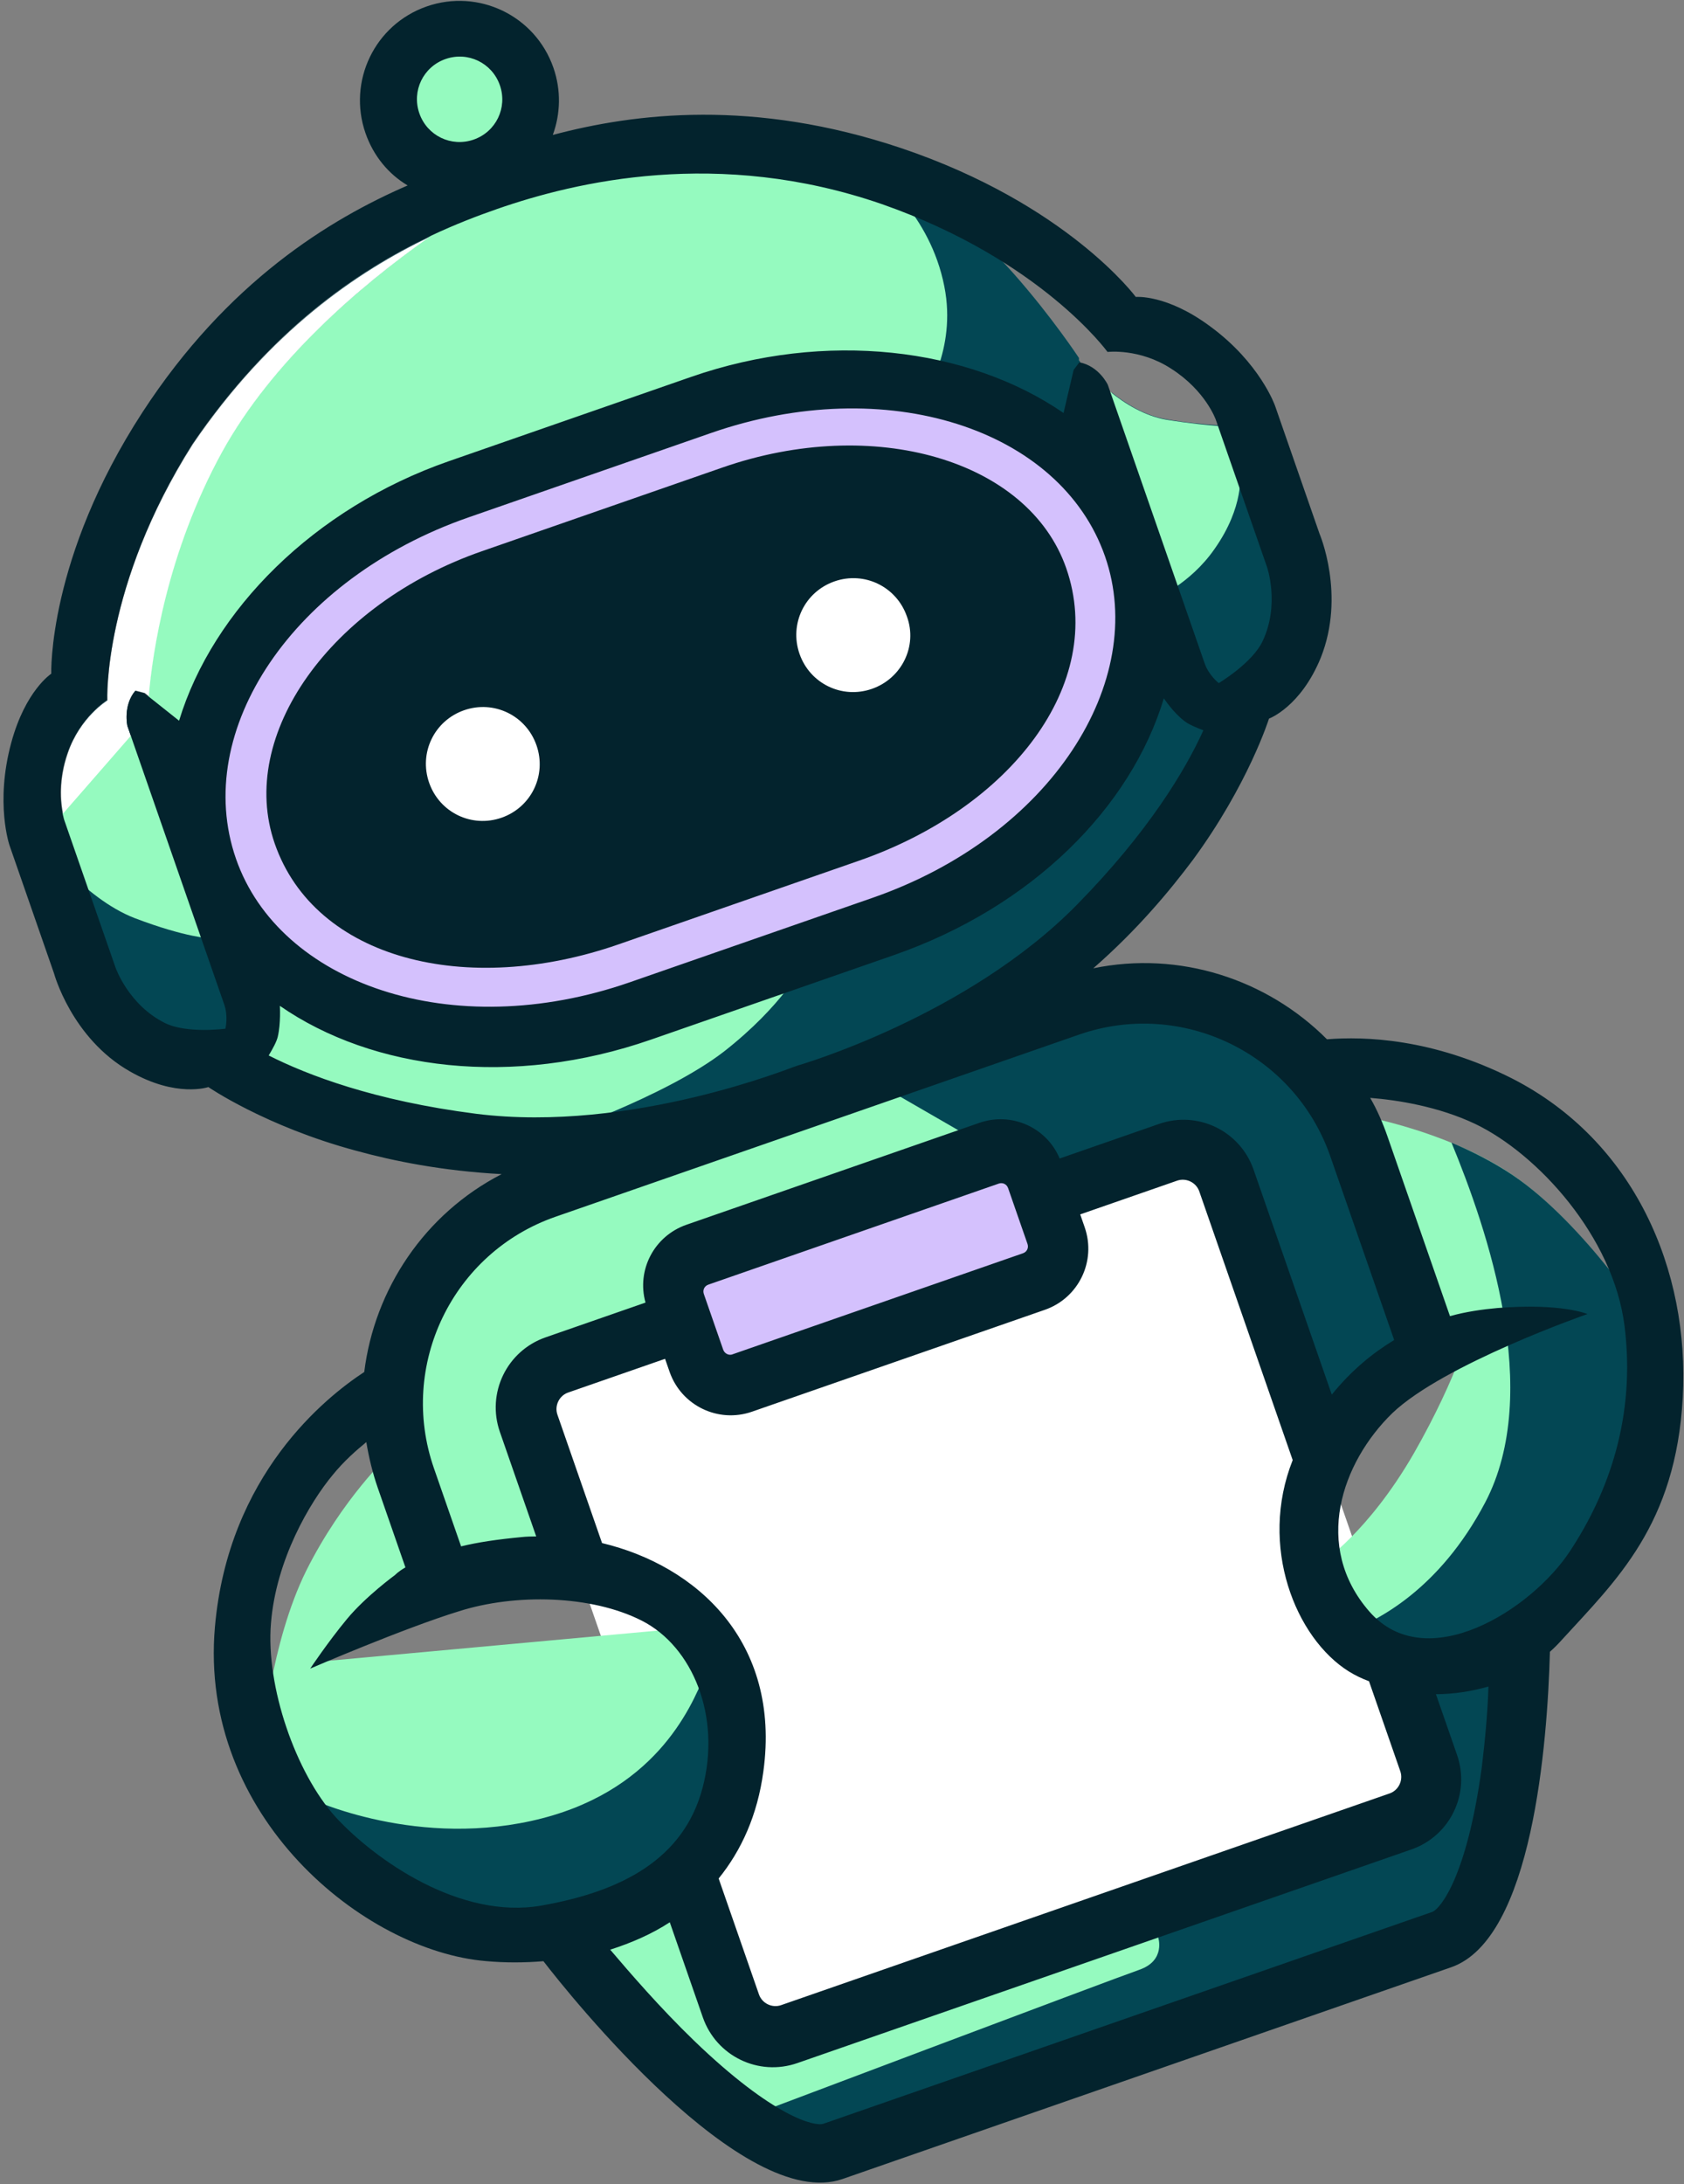
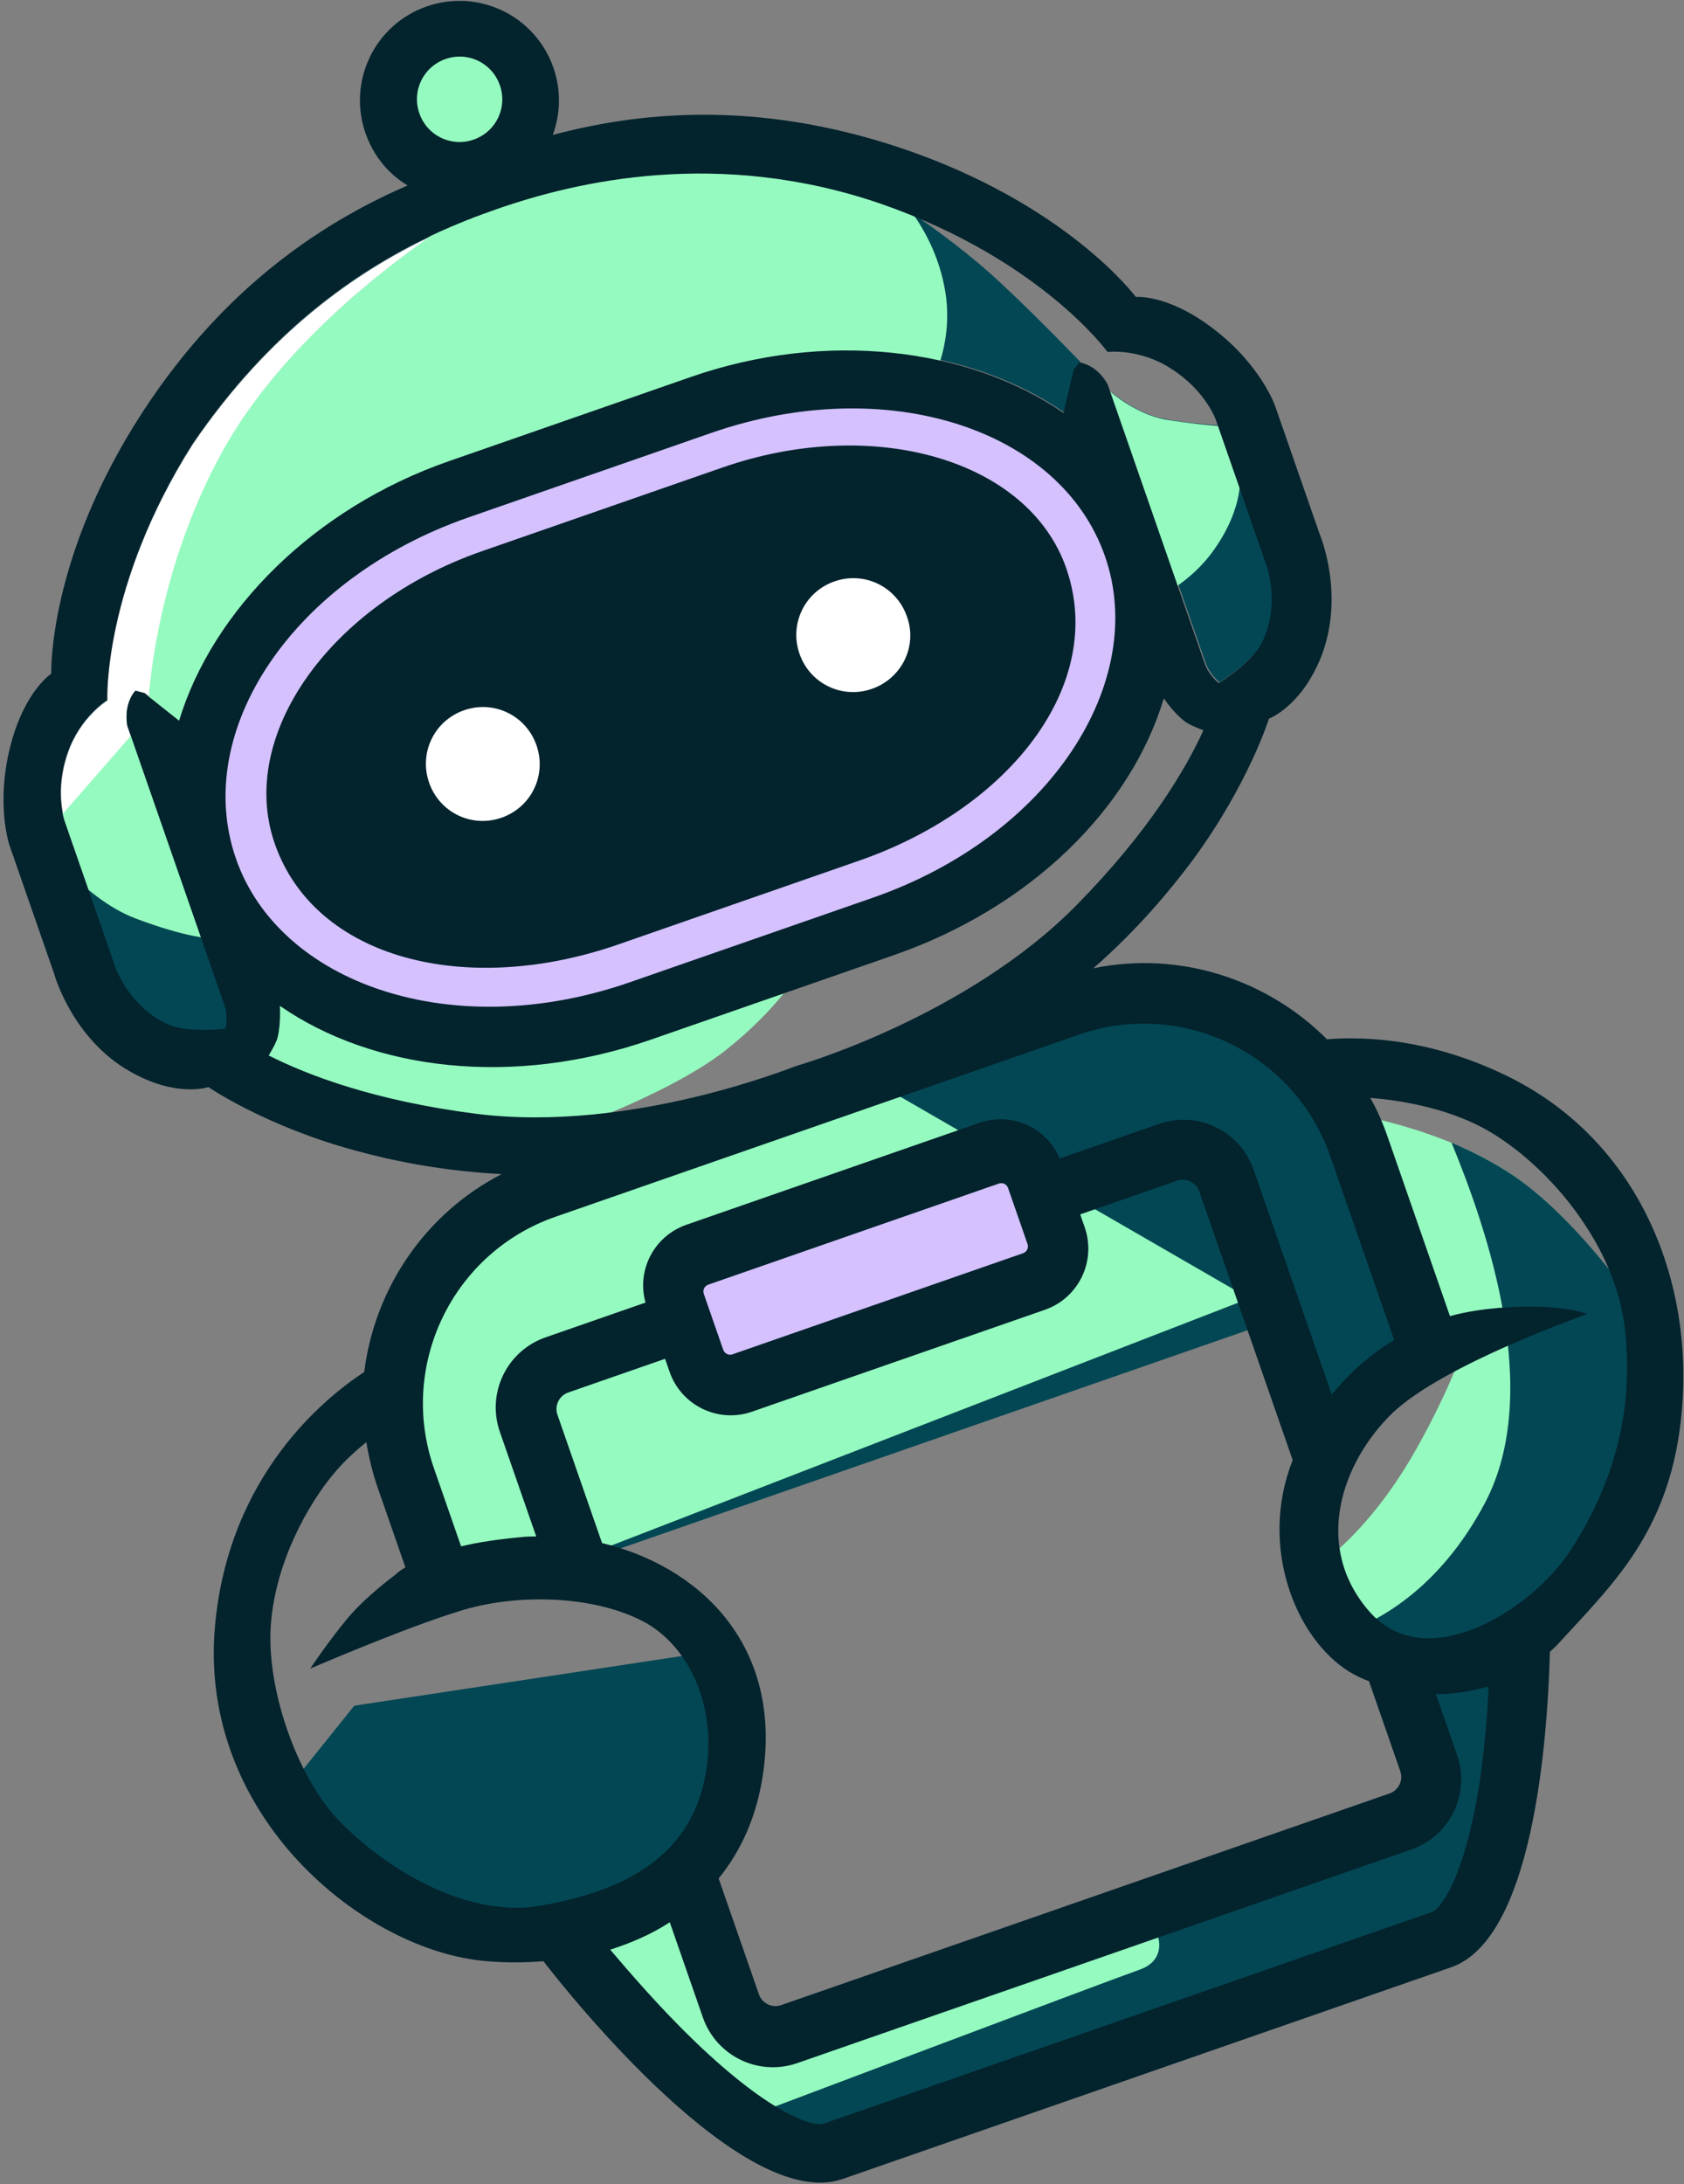
<svg xmlns="http://www.w3.org/2000/svg" width="361" height="468" viewBox="0 0 361 468" fill="none">
  <rect x="0" y="0" width="361" height="468" fill="#808080" stroke="none" />
  <path d="M261.29 91.145C257.611 90.871 253.788 90.527 249.96 89.826C245.525 89.097 241.423 86.579 238.286 84.084C241.698 93.895 257.645 139.749 258.424 141.989C259.314 144.548 261.441 146.199 261.441 146.199C261.441 146.199 268.665 141.894 270.852 137.188C274.567 129.322 271.786 121.324 271.786 121.324L271.712 121.111L271.749 121.217L261.29 91.145Z" fill="#034754" />
  <path d="M197.112 46.764C194.6 45.725 191.945 44.616 189.113 43.688C153.943 31.534 123.526 38.885 106.686 44.741C89.74 50.635 63.628 62.465 41.393 95.061C22.022 125.586 23.091 149.958 23.091 149.958C23.091 149.958 17.178 153.568 14.602 161.277C11.749 169.561 13.9 175.746 13.9 175.746L24.877 207.311C24.877 207.311 27.659 215.309 35.454 219.173C40.088 221.506 48.425 220.4 48.425 220.4C48.425 220.4 49.068 217.785 48.178 215.226C47.288 212.666 27.41 155.508 27.41 155.508C27.41 155.508 26.39 151.201 29.203 147.952L31.172 148.462L38.602 154.365C45.893 130.672 67.554 108.794 96.438 98.749L148.342 80.698C177.225 70.654 207.894 74.332 228.207 88.426L230.37 79.186L231.598 77.564C231.598 77.564 222.95 68.499 214.821 60.926C207.883 54.374 200.282 49.008 197.112 46.764Z" fill="#034754" />
  <path d="M145.319 446.454L167.617 432.245L305.151 385.251L306.855 376.41L300.217 357.322L325.519 354.499L321.775 398.356L306.166 419.085L176.231 463.197L145.319 446.454Z" fill="#034754" />
  <path d="M11.269 187.42L40.111 182.41L57.39 207.36L52.337 230.275L25.996 221.864L11.269 187.42Z" fill="#034754" />
-   <path d="M179.946 38.628L195.1 37.542C195.1 37.542 208.957 49.219 217.216 58.539C225.475 67.859 231.301 76.711 231.301 76.711L230.785 94.463L194.927 103.347L179.946 38.628Z" fill="#034754" />
-   <path d="M159.053 209.061L123.82 243.787L165.624 239.29L203.732 222.45L248.614 183.174L263.472 156.849L274.786 140.601L276.281 118.446L269.086 97.758L240.62 109.69L240.268 145.434L230.293 171.375L210.272 190.412L159.053 209.061Z" fill="#034754" />
  <path d="M249.997 89.933C245.418 89.134 241.173 86.546 237.999 83.945L228.435 94.921L197.937 85.206C197.937 85.206 205.156 75.046 202.443 61.406C199.382 45.735 187.745 37.35 187.745 37.35L155.393 27.802L115.319 36.24C115.319 36.24 67.637 60.593 47.589 96.731C31.971 124.994 31.525 153.599 31.525 153.599L8.492 179.779C8.492 179.779 17.794 192.442 28.843 196.728C39.997 200.977 45.174 201.09 45.174 201.09L52.014 205.644L53.264 227.443L69.54 241.267L117.642 243.544C117.642 243.544 142.443 235.158 155.163 225.356C167.845 215.447 172.297 206.606 172.297 206.606L238.254 163.347L247.573 128.31C247.573 128.31 255.099 125.215 260.353 117.65C266.835 108.462 265.815 101.406 265.815 101.406L263.543 91.438C259.4 91.205 254.682 90.694 249.997 89.933Z" fill="#95FABF" />
  <path d="M152.671 86.963C193.065 72.915 233.393 86.503 243.925 116.788C254.161 146.221 232.009 182.493 190.87 196.8L135.022 216.223C93.775 230.567 54.004 215.83 43.768 186.397C33.235 156.112 56.536 120.396 96.823 106.385L152.671 86.963Z" fill="#D4C1FD" />
  <path d="M108.765 178.855C117.123 175.948 121.541 166.812 118.633 158.449C115.725 150.086 106.591 145.663 98.233 148.569C89.874 151.476 85.456 160.612 88.364 168.975C91.273 177.338 100.406 181.762 108.765 178.855Z" fill="white" />
  <path d="M188.167 151.241C196.525 148.334 200.944 139.198 198.035 130.835C195.127 122.472 185.993 118.049 177.635 120.956C169.276 123.862 164.858 132.999 167.766 141.362C170.675 149.725 179.808 154.148 188.167 151.241Z" fill="white" />
  <path d="M306.381 288.477L283.315 306.659L274.683 282.526L95.203 344.945L85.227 316.259C76.623 291.519 89.65 264.396 114.484 255.76L230.762 215.321C255.489 206.722 282.605 219.765 291.246 244.611L306.488 288.44L306.381 288.477Z" fill="#034754" />
  <path d="M186.036 230.995L114.414 255.903C89.688 264.503 76.516 291.556 85.157 316.403L95.133 345.089L267.81 278.223L186.036 230.995Z" fill="#95FABF" />
-   <path d="M155.674 427.791L113.767 307.29C111.505 300.785 114.91 293.743 121.411 291.482L248.241 247.374C254.743 245.113 261.782 248.523 264.045 255.027L305.952 375.529C308.214 382.034 304.809 389.075 298.307 391.336L171.477 435.444C164.976 437.705 157.899 434.19 155.674 427.791Z" fill="white" />
  <path d="M225.505 271.658L154.203 296.455C153.35 296.751 152.488 296.334 152.191 295.481L144.811 274.26C144.515 273.407 144.932 272.544 145.784 272.248L217.086 247.451C217.939 247.155 218.801 247.572 219.098 248.425L226.478 269.646C226.881 270.462 226.357 271.361 225.505 271.658Z" fill="#D4C1FD" />
  <path d="M148.468 354.512L157.039 371.254L152.57 395.162L133.66 409.149L107.352 414.234L76.317 404.348L61.026 384.085L75.95 365.506L148.468 354.512Z" fill="#034754" />
  <path d="M124.003 415.735L149.485 404.841L158.752 433.893L169.633 436.325L246.111 408.891L248.262 415.076C248.262 415.076 250.005 420.088 244.25 422.09C238.388 424.128 157.383 454.69 157.383 454.69L124.003 415.735Z" fill="#95FABF" />
  <path d="M288.775 238.538C288.775 238.538 309.156 241.491 324.353 251.865C339.549 262.239 353.755 284.194 353.755 284.194L351.216 321.894L327.307 349.335L310.908 358.863L288.408 349.475L283.328 334.865C283.328 334.865 293.272 328.419 303.043 311.513C312.777 294.501 315.556 283.254 315.556 283.254L307.225 287.466L288.775 238.538Z" fill="#95FABF" />
  <path d="M324.353 251.865C320.14 249.027 315.649 246.763 311.163 244.857C318.83 263.468 330.814 298.269 318.383 321.957C308.529 340.685 295.197 347.353 288.733 349.721L310.945 358.97L327.344 349.442L351.253 322.001L353.792 284.301C353.862 284.157 339.656 262.202 324.353 251.865Z" fill="#034754" />
-   <path d="M83.419 311.748C83.419 311.748 73.406 321.087 65.65 336.575C57.931 352.169 56.247 373.434 56.247 373.434L65.248 384.888C65.248 384.888 87.627 395.991 113.925 390.193C140.223 384.394 148.085 366.12 151.059 358.87C153.996 351.513 143.509 349.184 143.509 349.184L69.295 355.987L93.102 337.188L83.419 311.748Z" fill="#95FABF" />
  <path d="M28.045 157.678C27.563 156.292 27.304 155.545 27.304 155.545C27.304 155.545 26.284 151.238 29.096 147.989L31.066 148.499L31.895 149.167C32.668 140.052 35.775 118.412 47.626 96.838C58.329 77.457 76.998 61.401 92.062 50.783C76.599 58.193 57.851 70.929 41.324 95.205C21.952 125.729 23.021 150.101 23.021 150.101C23.021 150.101 17.108 153.712 14.533 161.421C12.573 167.123 13.028 171.866 13.524 174.323L28.045 157.678Z" fill="white" />
  <path d="M103.831 36.53C112.189 33.623 116.607 24.487 113.699 16.124C110.79 7.761 101.657 3.338 93.298 6.245C84.94 9.151 80.522 18.288 83.43 26.651C86.339 35.014 95.472 39.437 103.831 36.53Z" fill="#95FABF" />
  <path d="M154.879 100.181L103.294 118.121C70.894 129.389 50.813 157.53 58.898 180.777C67.539 205.624 100.085 213.67 132.592 202.365L184.177 184.425C216.577 173.157 237.214 146.616 228.573 121.769C220.488 98.522 187.279 88.913 154.879 100.181ZM107.504 175.229C101.109 177.453 94.213 174.113 91.988 167.715C89.763 161.317 93.099 154.419 99.493 152.195C105.888 149.971 112.784 153.311 115.009 159.709C117.235 166.107 113.899 173.005 107.504 175.229ZM186.906 147.615C180.511 149.839 173.615 146.5 171.39 140.101C169.165 133.703 172.501 126.805 178.896 124.581C185.29 122.357 192.186 125.697 194.412 132.095C196.743 138.456 193.301 145.391 186.906 147.615Z" fill="#03232D" />
  <path d="M324.188 231.123C307.087 222.487 292.485 222.066 284.463 222.704C271.625 209.836 252.88 203.685 234.371 207.492C243.898 199.158 250.714 190.93 255.695 184.297C267.616 168.078 272.035 153.99 272.035 153.99C272.035 153.99 278.82 151.511 283.142 140.923C288.497 127.466 282.865 114.363 282.865 114.363L273.334 86.957C273.334 86.957 270.145 77.786 259.407 69.925C250.073 63.011 243.478 63.631 243.478 63.631C243.478 63.631 228.8 43.752 193.204 31.746C161.551 21.118 136.11 24.228 118.506 28.916C120.16 24.396 120.308 19.324 118.639 14.525C114.745 3.329 102.57 -2.479 91.486 1.376C80.295 5.268 74.495 17.446 78.352 28.536C80.058 33.442 83.32 37.328 87.385 39.739C70.67 46.986 48.79 60.334 30.563 88.308C10.167 119.667 10.99 144.364 10.99 144.364C10.99 144.364 5.435 147.97 2.405 159.184C-1.101 172.118 2.051 181.182 2.051 181.182L11.582 208.588C11.582 208.588 15.333 222.465 27.846 229.588C37.842 235.316 44.663 232.944 44.663 232.944C44.663 232.944 56.908 241.357 76.284 246.572C84.343 248.79 94.756 250.906 107.541 251.6C91.022 260.094 80.277 276.262 78.083 294C69.909 299.353 48.928 315.973 46.072 348.643C42.537 389.319 78.103 418.071 104.184 420.237C108.257 420.614 112.432 420.596 116.496 420.258C121.942 427.33 159.424 474.302 180.634 466.926L311.087 421.557C328.567 415.479 331.726 373.379 332.257 353.949C333.174 353.152 334.055 352.248 334.829 351.381C346.51 338.593 359.238 326.755 360.736 299.458C362.234 272.161 350.344 244.499 324.188 231.123ZM95.524 12.643C100.32 10.975 105.492 13.48 107.161 18.278C108.829 23.077 106.328 28.25 101.531 29.918C96.735 31.586 91.563 29.082 89.895 24.283C88.226 19.484 90.728 14.311 95.524 12.643ZM27.304 155.545C27.304 155.545 47.182 212.703 48.072 215.263C48.962 217.822 48.318 220.437 48.318 220.437C48.318 220.437 39.981 221.543 35.347 219.21C27.552 215.346 24.771 207.348 24.771 207.348L13.793 175.783C13.793 175.783 11.605 169.492 14.496 161.314C17.178 153.568 22.984 149.995 22.984 149.995C22.984 149.995 22.022 125.585 41.287 95.098C63.591 62.358 89.74 50.635 106.58 44.778C123.419 38.922 153.981 31.64 189.007 43.725C223.138 55.643 237.423 75.419 237.423 75.419C237.423 75.419 244.3 74.581 251.103 79.029C258.481 83.755 260.632 89.94 260.632 89.94L271.573 121.398L271.536 121.291L271.61 121.505C271.61 121.505 274.391 129.502 270.676 137.369C268.489 142.074 261.265 146.38 261.265 146.38C261.265 146.38 259.138 144.729 258.248 142.169C257.358 139.61 237.479 82.452 237.479 82.452C237.479 82.452 235.607 78.441 231.385 77.638L230.157 79.261L227.994 88.5C207.575 74.443 177.012 70.728 148.129 80.773L96.225 98.824C67.341 108.868 45.573 130.783 38.389 154.44L30.959 148.536L28.99 148.026C26.353 151.094 27.304 155.545 27.304 155.545ZM236.891 119.235C246.162 145.894 225.433 179.042 187.065 192.386L135.054 210.474C96.791 223.781 59.861 210.685 50.589 184.025C41.021 156.512 62.899 123.921 100.415 110.874L152.426 92.786C189.942 79.739 227.36 91.829 236.891 119.235ZM102.09 238.673C80.212 235.882 65.864 230.352 57.601 226.174C58.509 224.662 59.311 223.188 59.547 222.15C60.223 219.285 59.995 215.539 59.995 215.539C79.984 229.387 109.939 233.074 139.569 222.77L191.58 204.682C221.315 194.341 242.449 173.005 249.495 149.636C249.495 149.636 251.534 152.752 253.949 154.542C254.778 155.21 256.321 155.869 257.971 156.49C254.121 165.001 246.194 178.277 230.839 193.898C207.277 217.871 171.118 228.294 171.118 228.294L170.479 228.516C170.229 228.484 135.442 242.853 102.09 238.673ZM93.021 314.624C85.344 292.55 97.019 268.408 119.081 260.735L231.31 221.705C253.372 214.033 277.508 225.721 285.185 247.795L298.869 287.145C294.231 289.953 289.676 293.689 285.497 298.848L268.734 250.647C265.841 242.33 256.79 237.946 248.477 240.838L227.161 248.251C224.361 241.574 216.858 238.207 209.931 240.616L147.155 262.447C140.227 264.857 136.433 272.153 138.38 279.126L116.957 286.576C108.644 289.468 104.266 298.521 107.159 306.839L114.947 329.233C113.876 329.246 112.806 329.26 111.772 329.38C106.568 329.875 102.365 330.5 98.844 331.367L93.021 314.624ZM289.165 358.177C290.532 359.016 291.969 359.712 293.475 360.264L300.188 379.566C300.855 381.485 299.813 383.641 297.894 384.308L167.44 429.676C165.522 430.343 163.367 429.3 162.699 427.38L154.058 402.534C158.905 396.545 162.375 389.003 163.644 379.596C167.454 351.734 149.254 335.471 129.062 330.659L119.494 303.146C118.827 301.227 119.869 299.071 121.788 298.404L142.571 291.176L143.535 293.949C146.057 301.2 153.958 305.027 161.206 302.506L223.981 280.675C231.229 278.154 235.051 270.251 232.529 262.999L231.565 260.227L252.348 252.999C254.266 252.332 256.421 253.375 257.089 255.295L277.115 312.88C269.791 331.325 277.723 351.039 289.165 358.177ZM155.036 289.232L150.883 277.288C150.586 276.435 151.003 275.573 151.855 275.277L214.098 253.63C214.951 253.334 215.813 253.751 216.109 254.604L220.263 266.548C220.56 267.401 220.143 268.263 219.29 268.56L157.154 290.169C156.339 290.572 155.333 290.085 155.036 289.232ZM71.945 389.372C63.398 379.913 56.946 361.358 58.089 347.811C59.194 334.158 66.422 321.962 71.306 316.08C73.729 313.086 76.481 310.694 78.529 309.025C79.072 312.303 79.865 315.613 80.978 318.813L86.911 335.875C85.317 336.788 84.719 337.474 84.719 337.474C84.719 337.474 78.427 342.053 74.387 346.925C70.346 351.796 66.496 357.558 66.496 357.558C66.496 357.558 86.547 348.911 98.419 345.261C110.361 341.466 126.71 341.757 137.596 347.295C148.482 352.833 154.638 367.786 150.627 383.047C146.615 398.308 133.395 405.297 116.055 408.339C98.714 411.381 80.561 398.688 71.945 389.372ZM317.663 378.628C314.473 402.091 308.783 409.09 306.971 409.72L176.517 455.089C174.705 455.719 165.9 453.76 148.84 437.34C141.466 430.222 135.052 422.771 130.811 417.79C135.324 416.34 139.689 414.464 143.582 411.915L150.665 432.283C153.558 440.6 162.609 444.984 170.922 442.092L302.548 396.316C310.862 393.425 315.24 384.372 312.347 376.054L307.822 363.044C311.641 363.031 315.381 362.448 319.079 361.401C318.931 366.473 318.403 372.514 317.663 378.628ZM348.259 284.193C350.653 303.443 344.941 319.654 336.578 332.364C328.215 345.075 305.667 359.251 293.529 345.303C281.39 331.355 287.579 313.424 298.468 302.824C309.501 292.293 340.302 281.581 340.302 281.581C340.302 281.581 334.811 279.188 320.978 280.293C317.734 280.584 314.208 281.093 310.829 282.029L297.441 243.533C296.44 240.653 295.226 237.848 293.728 235.261C299.623 235.721 308.349 237.109 316.214 240.829C329.538 247.193 345.866 264.943 348.259 284.193Z" fill="#03232D" />
</svg>